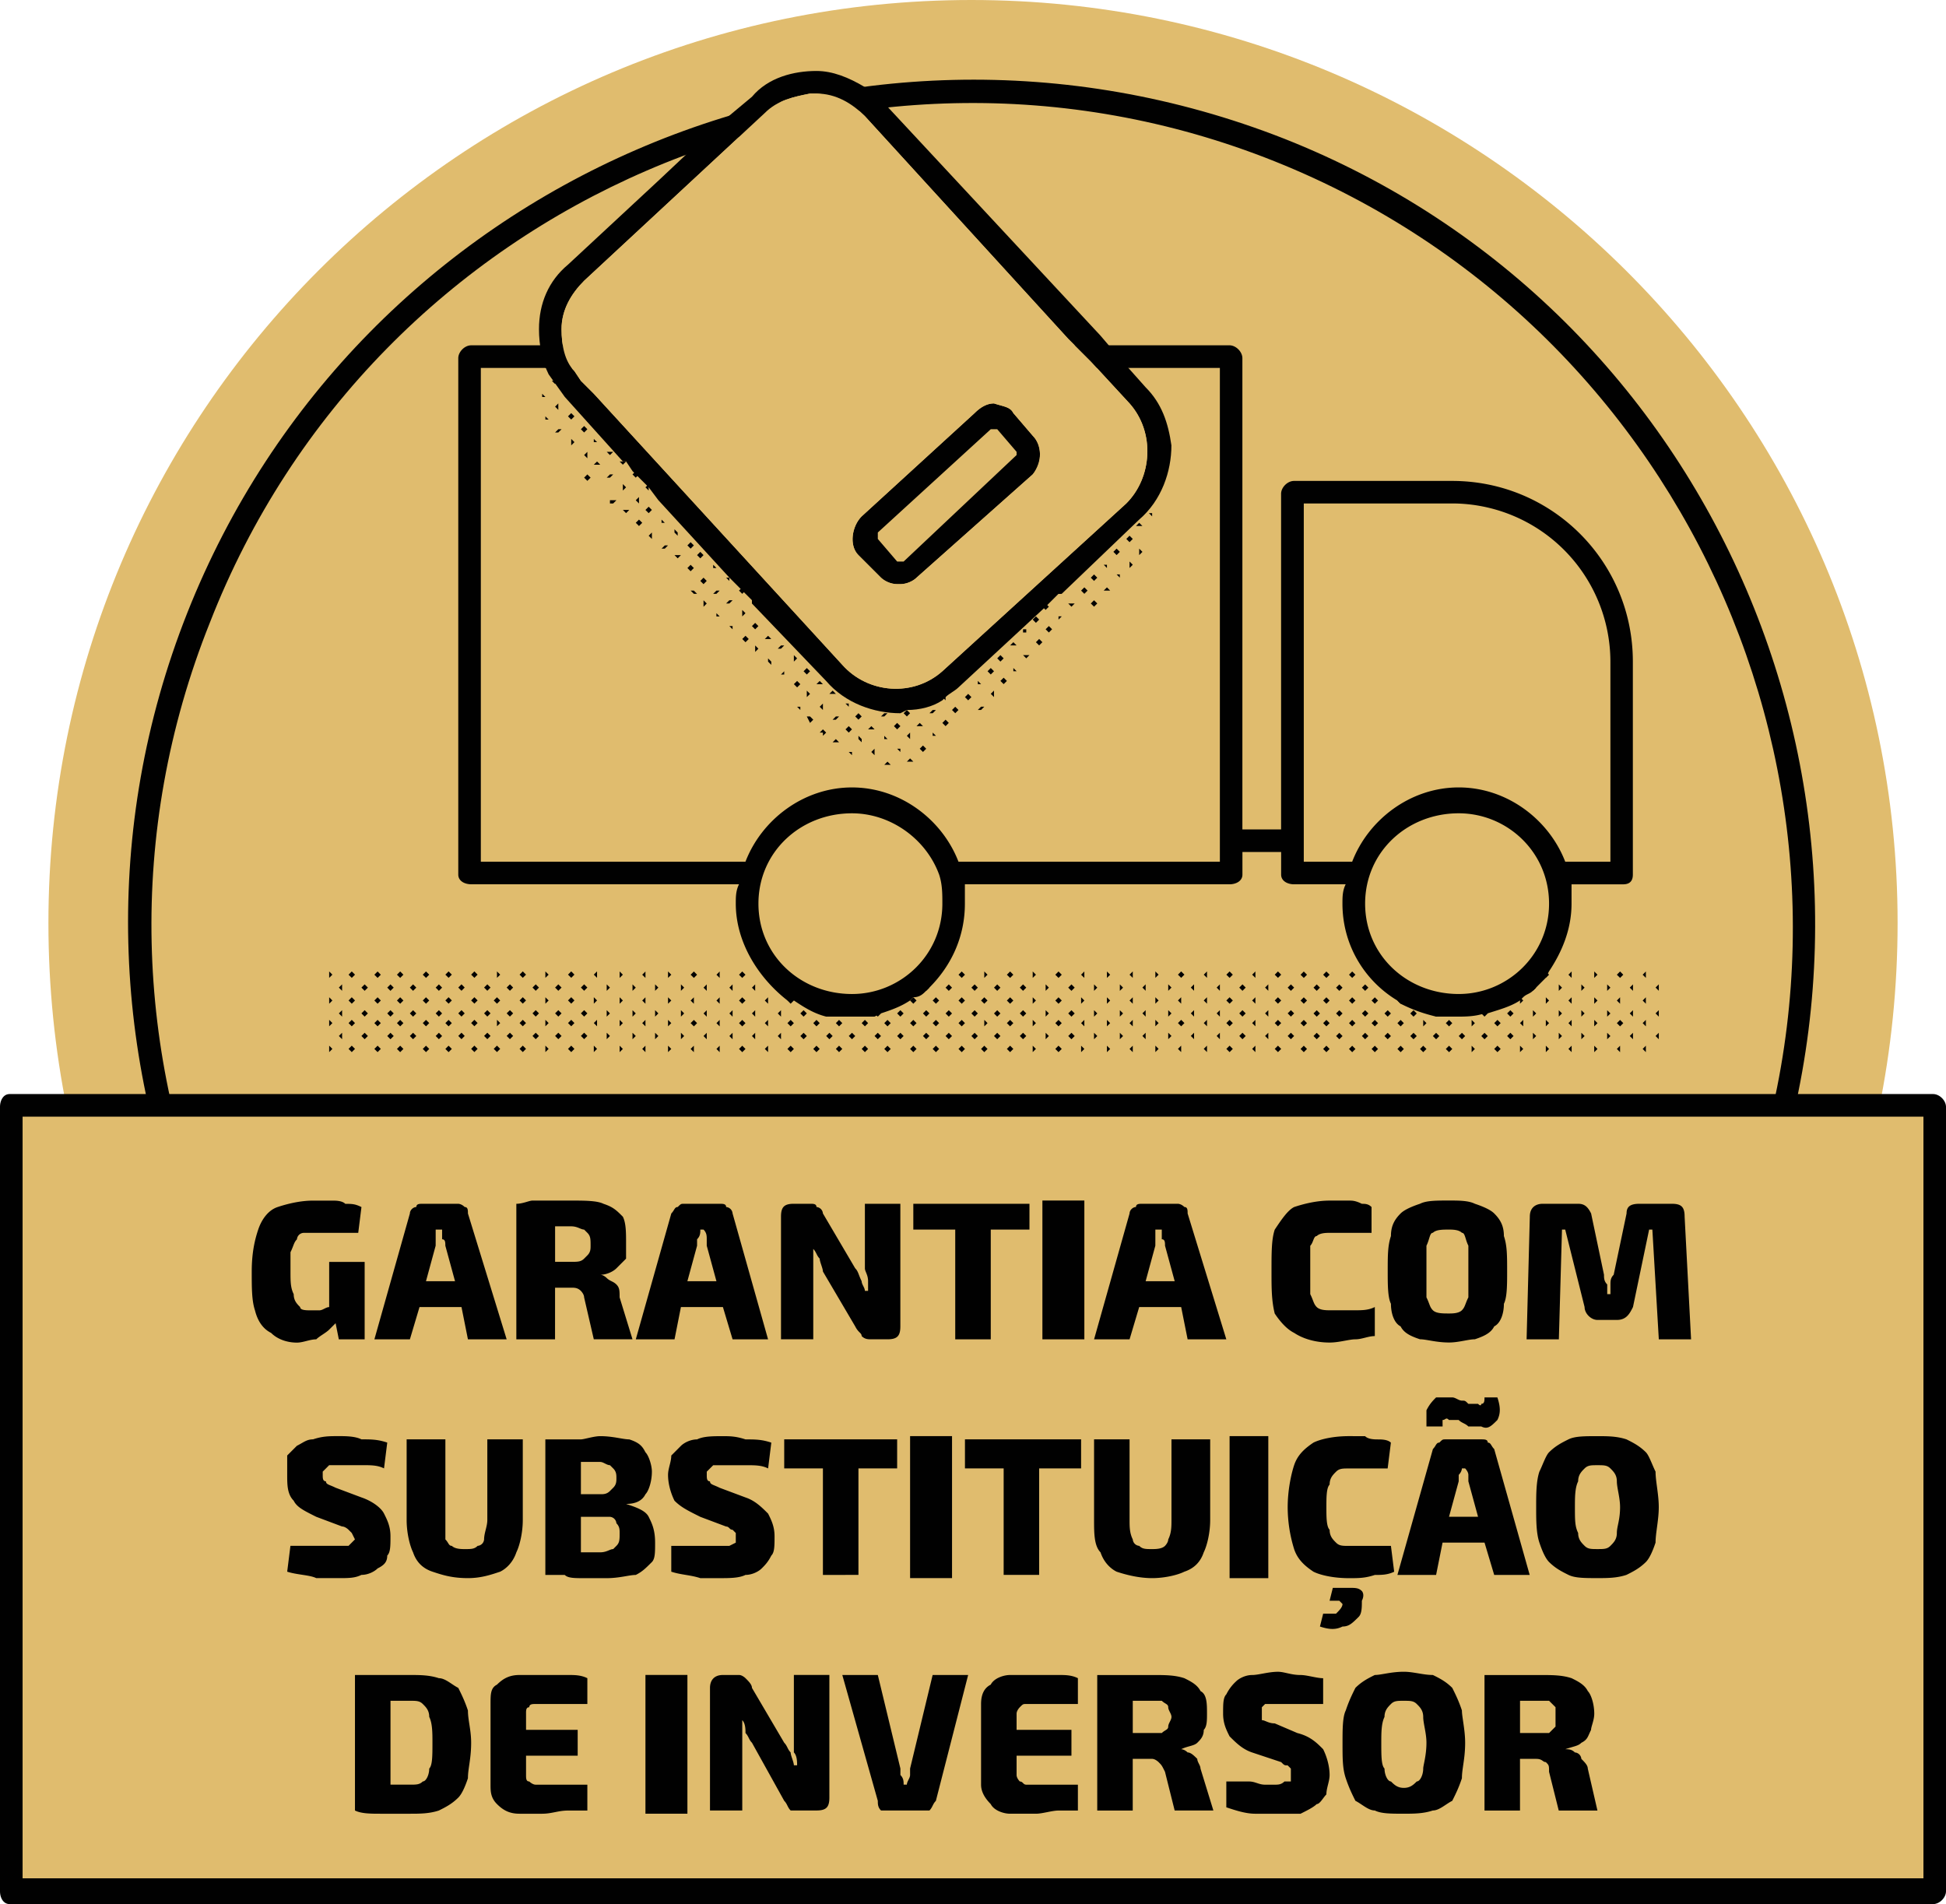
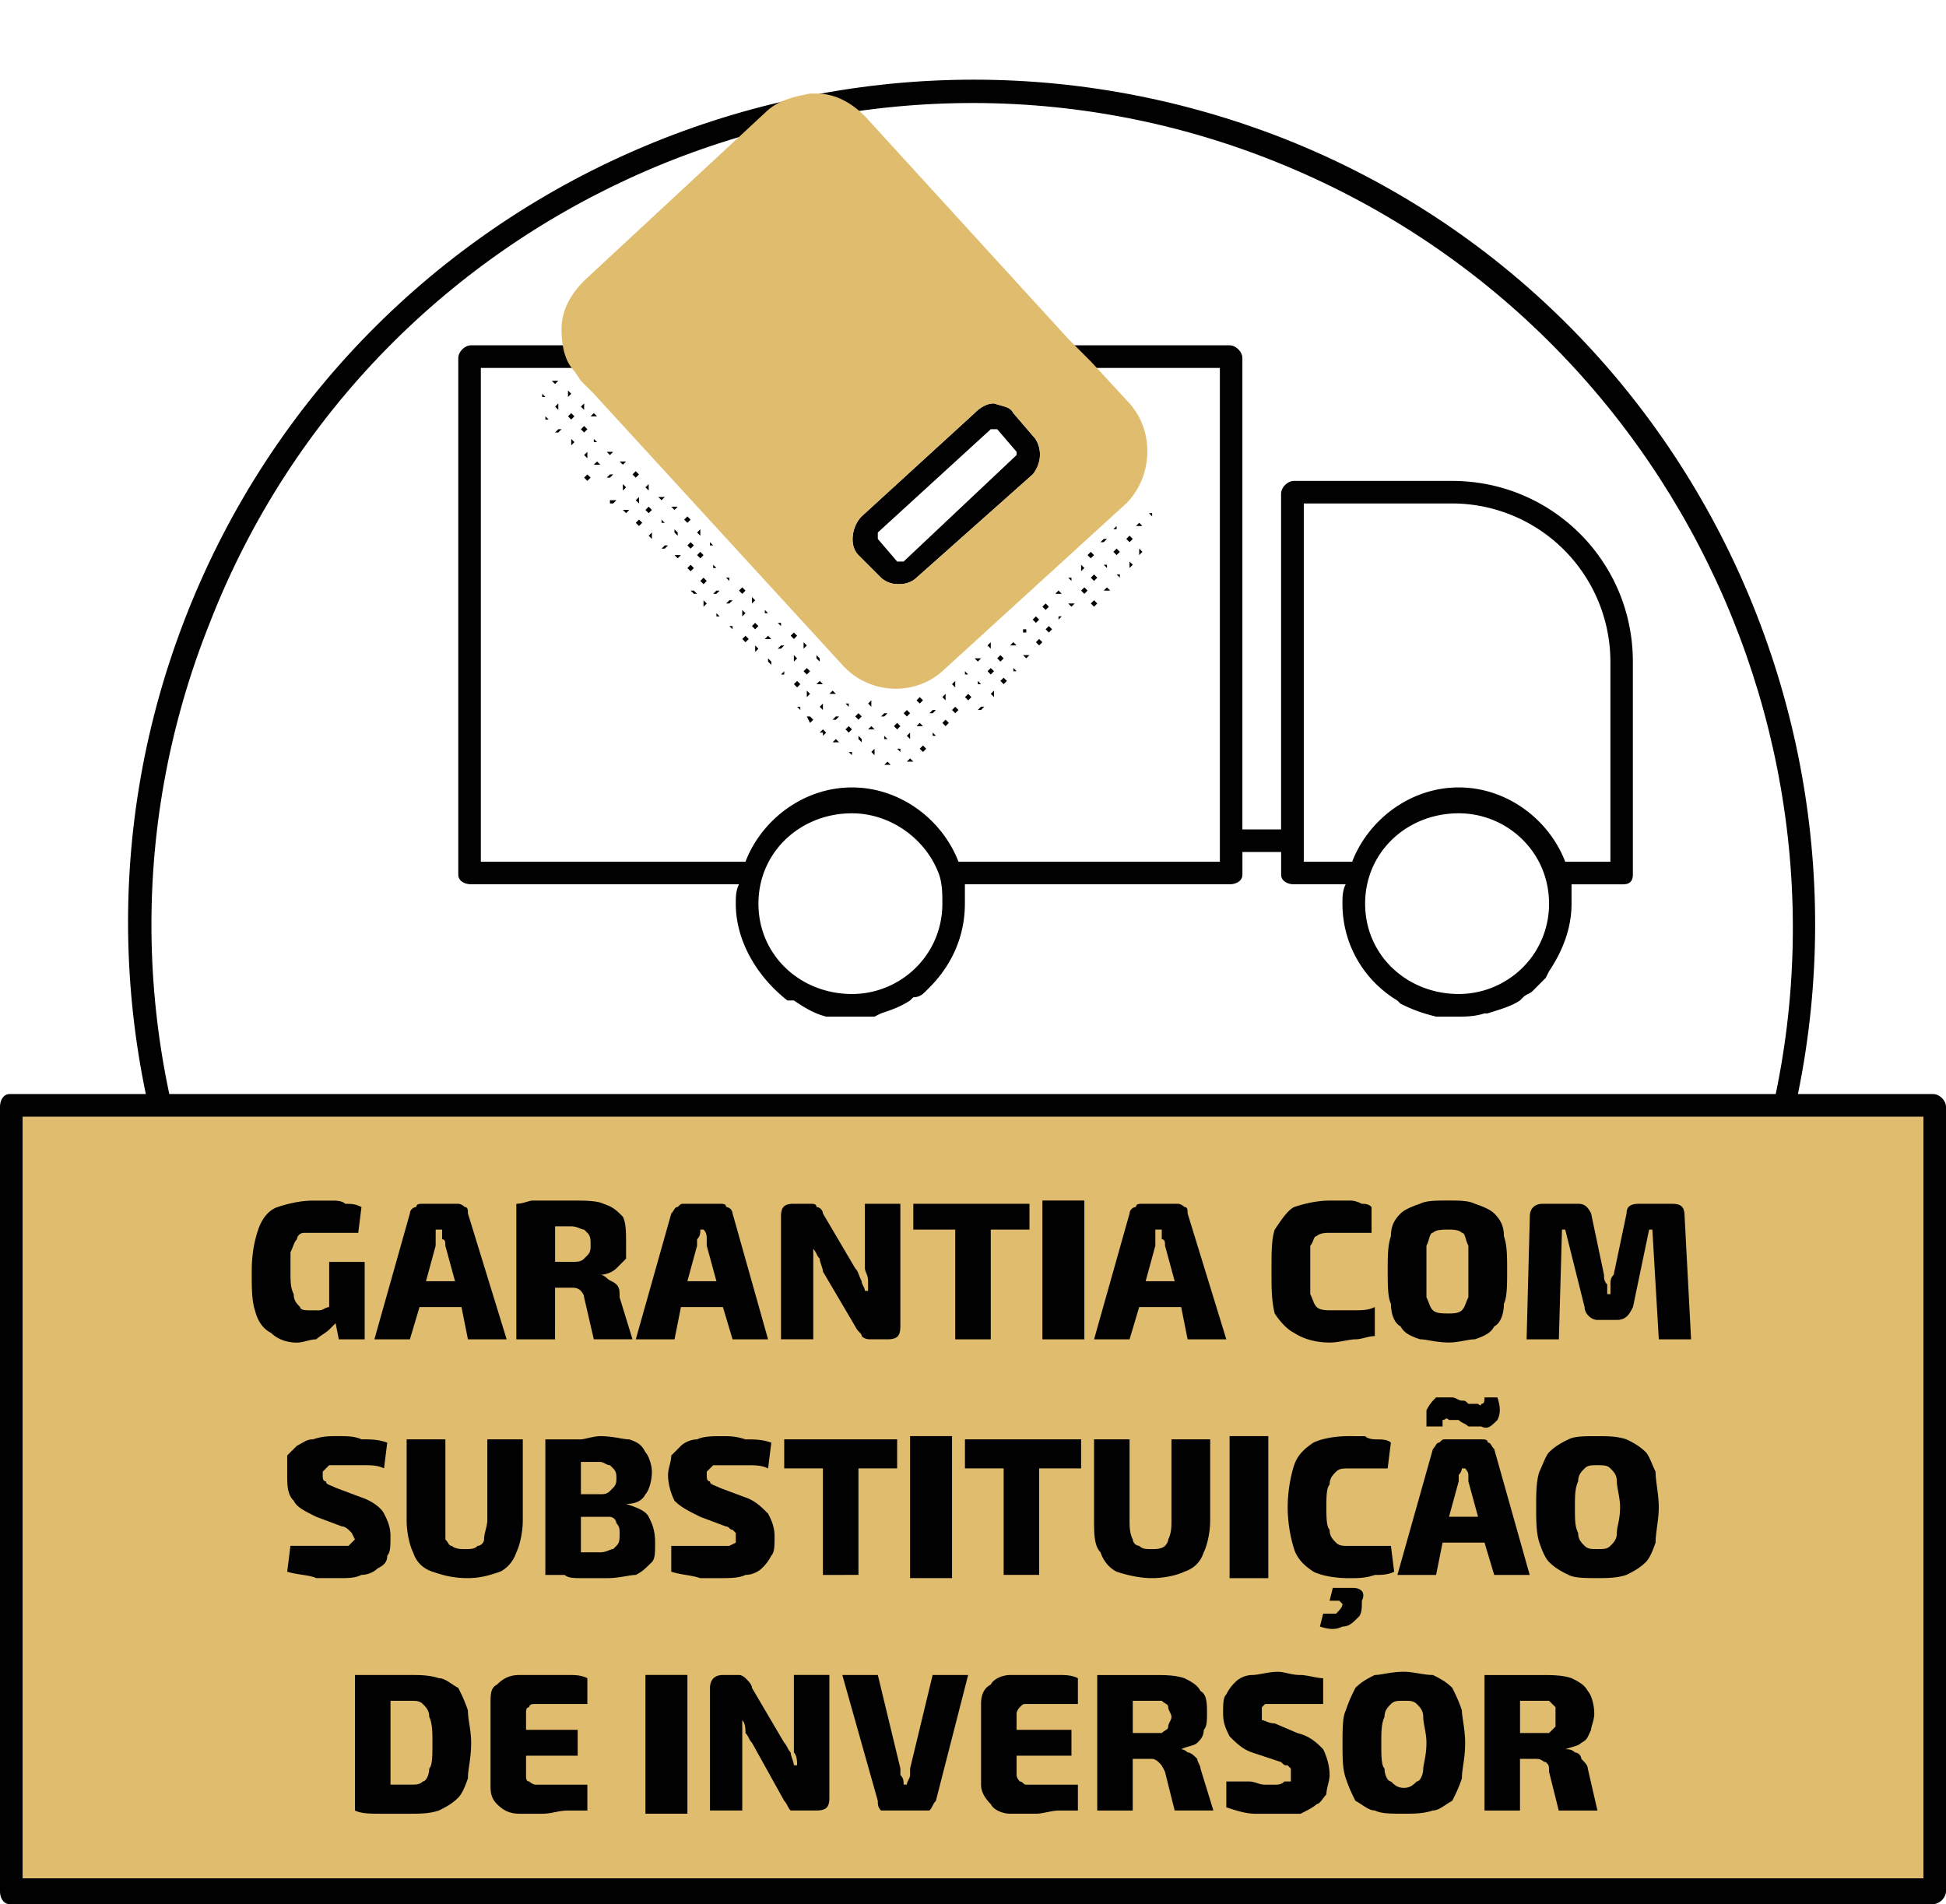
<svg xmlns="http://www.w3.org/2000/svg" width="125.157" height="122.46" fill="none">
-   <path d="M122.044 59.362c0 33-26.774 59.568-59.568 59.568S3.114 92.362 3.114 59.362C3.114 26.566 29.681 0 62.476 0s59.568 26.568 59.568 59.362z" fill="#e0bc6e" />
  <path d="M59.155 113.535c22.83 1.453 45.04-11.623 53.756-34.04 11.001-27.813-2.489-59.569-30.304-70.57-28.02-11.001-59.569 2.698-70.57 30.511s2.698 59.362 30.511 70.57c2.284.831 4.361 1.453 6.642 2.076l-.828-1.66-5.189-1.868C15.983 97.76 2.699 67.042 13.492 40.059 24.077 12.867 55.004-.415 81.986 10.378s40.267 41.512 29.681 68.495c-8.094 20.341-27.397 33.001-48.153 33.418z" fill="#010101" />
  <path d="M124.536 70.985H.621v50.645h123.915z" fill="#e0bc6e" />
  <g fill="#010101">
    <path d="M1.453 120.8h122.253V71.816H1.453zm122.875 1.66H.621c-.413 0-.621-.415-.621-.829V71.193c0-.415.208-.83.621-.83h123.707c.416 0 .829.415.829.83v50.437c0 .415-.413.83-.829.83zM20.341 86.137c.208-.208.623-.415.83-.623l.414-.413.207 1.038h1.661v-4.981h-2.282v2.906c-.207 0-.415.208-.622.208h-.623c-.207 0-.621 0-.621-.208-.207-.207-.415-.415-.415-.829-.207-.415-.207-.83-.207-1.453v-1.247c.207-.413.207-.621.415-.829a.45.45 0 0 1 .413-.415h.623 1.039.829 1.038l.207-1.66c-.413-.207-.621-.207-1.038-.207-.207-.208-.622-.208-.83-.208h-1.245c-.829 0-1.661.208-2.283.415s-1.038.829-1.246 1.453-.415 1.453-.415 2.7c0 1.038 0 1.866.208 2.489.207.83.622 1.245 1.039 1.453.414.415 1.038.623 1.661.623.411-.003.826-.211 1.243-.211zm7.68-6.434v-.623h.413v.623c.208 0 .208.208.208.413l.623 2.283h-1.868l.622-2.283.002-.413zm-1.04 4.359h2.7l.414 2.076h2.491l-2.491-8.095c0-.208 0-.415-.208-.415-.206-.208-.413-.208-.413-.208h-2.283c-.208 0-.415 0-.415.208-.208 0-.414.207-.414.415l-2.283 8.095h2.283zm10.588-4.982l.207.207c.208.208.208.415.208.83 0 .206 0 .413-.208.621l-.207.208c-.208.207-.416.207-.829.207h-1.039V78.87h1.039c.412.002.619.209.829.209zm-1.87 3.736h1.039c.206 0 .414 0 .621.207 0 0 .208.208.208.415l.623 2.698h2.489l-.829-2.698c0-.415 0-.623-.208-.83s-.415-.208-.622-.415c0 0-.208-.208-.415-.208.415 0 .83-.206 1.039-.413l.621-.623v-1.038c0-.623 0-1.247-.206-1.66-.415-.415-.622-.623-1.247-.83-.413-.207-1.245-.207-2.074-.207h-1.247-1.245c-.208 0-.623.207-1.038.207v8.718h2.489zm9.134-3.113c.208-.207.208-.415.208-.623h.207c.206.207.206.415.206.623v.413l.623 2.283h-1.868l.623-2.283.001-.413zm-1.039 4.359h2.7l.622 2.076h2.282l-2.282-8.095a.45.45 0 0 0-.415-.415c0-.208-.207-.208-.415-.208h-2.283c-.208 0-.208 0-.415.208-.206 0-.206.207-.413.415l-2.284 8.095h2.491zm8.511-2.285v-.829-.623c.206.207.206.415.414.623 0 .208.207.623.207.829l2.076 3.528c.207.415.415.415.415.623.208.208.413.208.621.208h1.039c.621 0 .829-.208.829-.83v-7.887h-2.281v4.151c0 .206.205.413.205.829v.623h-.205c0-.208-.208-.415-.208-.623-.208-.415-.208-.623-.415-.829l-2.076-3.528a.45.45 0 0 0-.415-.415c0-.208-.206-.208-.413-.208h-1.04c-.621 0-.828.208-.828.83v7.887h2.075zm9.131 4.36h2.285V79.08h2.489v-1.66h-2.489-2.285-2.696v1.66h2.696zm8.304-8.925h-2.698v8.925h2.698zm4.567 2.491v-.623h.413v.623c.208 0 .208.208.208.413l.622 2.283h-1.868l.623-2.283.002-.413zm-1.04 4.359h2.7l.415 2.076h2.489l-2.489-8.095c0-.208 0-.415-.207-.415-.208-.208-.415-.208-.415-.208h-2.284c-.207 0-.415 0-.415.208-.206 0-.413.207-.413.415l-2.283 8.095h2.283zm9.965 1.66c.621.415 1.453.623 2.281.623.623 0 1.247-.208 1.661-.208s.83-.208 1.247-.208v-1.868c-.415.208-.831.208-1.247.208h-1.661c-.207 0-.621 0-.828-.208s-.208-.415-.416-.829V81.78v-1.66c.208-.208.208-.623.416-.623.207-.207.621-.207.828-.207h1.04.828.83v-1.66c-.207-.208-.415-.208-.622-.208-.415-.207-.623-.207-.829-.207h-1.247c-.828 0-1.66.207-2.281.415-.415.208-.831.829-1.247 1.453-.208.623-.208 1.453-.208 2.7 0 1.038 0 1.866.208 2.698.415.619.832 1.034 1.247 1.242zm8.51-5.606c.207-.413.207-.829.413-.829.208-.207.623-.207 1.04-.207.207 0 .622 0 .828.207.208 0 .208.415.415.829v1.662 1.66c-.207.413-.207.621-.415.829s-.621.208-.828.208c-.416 0-.831 0-1.04-.208s-.206-.415-.413-.829v-1.66-1.662zm-1.661 5.189c.208.415.621.623 1.246.83.415 0 1.037.207 1.868.207.622 0 1.245-.207 1.66-.207.623-.208 1.038-.415 1.245-.83.416-.206.623-.829.623-1.453.208-.413.208-1.245.208-2.074 0-1.04 0-1.662-.208-2.283 0-.623-.207-1.04-.623-1.453-.207-.208-.621-.415-1.245-.623-.415-.208-1.038-.208-1.66-.208-.831 0-1.453 0-1.868.208-.623.208-1.038.415-1.246.623-.415.413-.623.829-.623 1.453-.207.621-.207 1.245-.207 2.283 0 .829 0 1.66.207 2.074 0 .624.208 1.247.623 1.453zm10.378-6.225h.208l1.245 4.981c0 .415.415.83.829.83h1.247c.621 0 .828-.415 1.037-.83l1.038-4.981h.208l.415 7.057h2.075l-.415-7.887c0-.623-.207-.83-.828-.83h-2.076c-.622 0-.83.207-.83.623l-.828 3.942c-.208.207-.208.415-.208.623v.623h-.208v-.623c-.207-.207-.207-.415-.207-.623l-.829-3.942c-.207-.415-.415-.623-.83-.623h-2.283c-.413 0-.829.208-.829.83l-.207 7.887h2.075zm-76.174 21.792c.413-.206.621-.413.621-.828.207-.208.207-.623.207-1.246s-.207-1.04-.415-1.453-.828-.83-1.453-1.04l-1.66-.623c-.415-.206-.621-.206-.621-.413-.208 0-.208-.207-.208-.415v-.208l.208-.207.206-.208h.622 1.453c.623 0 1.04 0 1.453.208l.208-1.66c-.621-.208-1.038-.208-1.661-.208-.415-.207-1.037-.207-1.453-.207-.622 0-1.037 0-1.66.207-.415 0-.623.208-1.038.415l-.623.623v1.245c0 .623 0 1.245.416 1.66.207.415.621.623 1.452 1.038l1.661.623c.208 0 .415.208.415.208l.208.208.205.415-.205.206-.208.208h-.83-.621-1.04-1.245l-.208 1.661c.623.207 1.453.207 1.868.415h1.453c.623 0 1.038 0 1.453-.208.417.002.832-.206 1.04-.415zm1.868-8.301v5.189c0 .83.207 1.66.413 2.076.208.623.623 1.038 1.247 1.245s1.246.415 2.282.415c.83 0 1.454-.207 2.075-.415.416-.207.831-.621 1.04-1.245.206-.415.413-1.245.413-2.076v-5.189h-2.281v5.189c0 .415-.208.83-.208 1.247a.45.45 0 0 1-.415.413c-.207.208-.415.208-.83.208-.206 0-.621 0-.829-.208-.207 0-.207-.208-.415-.413V97.76v-5.189zm13.491 6.85l-.207.208c-.208 0-.415.207-.831.207h-1.245v-2.283h1.245.623a.45.45 0 0 1 .415.415c.208.208.208.415.208.623 0 .415 0 .623-.208.83zm-.415-5.189l.208.208c.207.207.207.415.207.623s0 .415-.207.621l-.208.208c-.207.207-.415.207-.623.207h-1.245v-2.076h1.245c.206.002.414.209.623.209zm2.904 4.981c0-.829-.207-1.245-.413-1.66s-.83-.621-1.455-.829c.623 0 1.04-.208 1.247-.623.208-.208.414-.829.414-1.453 0-.415-.206-1.038-.414-1.245-.207-.415-.415-.623-1.039-.83-.414 0-1.038-.208-1.868-.208-.414 0-1.038.208-1.246.208h-1.245-1.04v8.718h1.248c.207.207.621.207 1.245.207h1.453c.83 0 1.453-.207 1.868-.207.415-.208.623-.415 1.038-.829.207-.211.207-.626.207-1.249zm5.814 2.076c.415 0 .83-.208 1.037-.413s.416-.416.623-.831c.208-.207.208-.622.208-1.245s-.208-1.04-.415-1.453c-.416-.415-.829-.83-1.453-1.04l-1.661-.621c-.415-.208-.623-.208-.623-.415-.207 0-.207-.208-.207-.415v-.207l.207-.208.208-.207h.623 1.453c.622 0 1.037 0 1.453.207l.207-1.66c-.623-.207-1.038-.207-1.66-.207-.623-.208-1.038-.208-1.453-.208-.623 0-1.246 0-1.661.208-.415 0-.83.208-1.039.415l-.621.623c0 .413-.208.829-.208 1.245 0 .623.208 1.245.415 1.66.414.415.829.623 1.661 1.038l1.66.623c.208 0 .208.208.415.208l.206.207v.415.206l-.413.207h-.623-.623-1.037-1.453v1.66c.621.208 1.245.208 1.868.416h1.245c.623 0 1.244 0 1.661-.208zm7.264 0v-6.85H57.7v-1.868h-2.489-2.285-2.489v1.868h2.489v6.85zm6.019-8.925h-2.698v9.132h2.698zm3.32.207h-2.489v1.868h2.489v6.85h2.283v-6.85h2.698v-1.868h-2.698zm7.264 8.51c.623.208 1.453.415 2.283.415s1.661-.207 2.076-.415c.621-.207 1.038-.621 1.245-1.245.208-.415.415-1.245.415-2.076v-5.189h-2.49v5.189c0 .415 0 .83-.208 1.247 0 .206-.207.413-.207.413-.206.208-.621.208-.829.208-.415 0-.623 0-.83-.208a.45.45 0 0 1-.414-.413c-.207-.415-.207-.83-.207-1.247v-5.189h-2.283v5.189c0 .83 0 1.66.415 2.076.206.623.619 1.036 1.034 1.245zm9.757-8.717h-2.49v9.132h2.49zm5.189 0c-1.039 0-1.868.207-2.283.415-.623.415-1.038.83-1.245 1.453s-.415 1.66-.415 2.7a9.18 9.18 0 0 0 .415 2.698c.208.622.621 1.04 1.245 1.453.415.208 1.245.415 2.283.415.621 0 1.038 0 1.661-.207.413 0 .828 0 1.245-.208l-.208-1.66h-1.245-1.453c-.415 0-.622 0-.83-.207s-.415-.413-.415-.829c-.208-.208-.208-.83-.208-1.453s0-1.245.208-1.453c0-.415.207-.623.415-.83s.415-.208.83-.208h.829.83.828l.208-1.66c-.208-.208-.623-.208-.828-.208s-.623 0-.831-.208l-1.036-.003zm.829 10.585c.207-.413 0-.621 0-.621-.208-.207-.415-.207-.829-.207h-1.039l-.208.828h.623l.207.208c0 .208-.207.415-.415.623H85.1l-.208.828c.621.208 1.038.208 1.453 0 .415 0 .621-.207 1.038-.621.206-.207.206-.622.206-1.038zm5.189-11.623c.207 0 .207-.208.415 0h.623c.205.207.413.207.62.415h.831c.413.208.621 0 1.037-.415.208-.415.208-.829 0-1.453h-.828c0 .207 0 .415-.208.415 0 0 0 .207-.207 0h-.623c-.207-.208-.207-.208-.415-.208s-.413-.207-.621-.207h-.415-.623c-.207.207-.413.415-.621.829v1.04h1.038l-.003-.415zm1.039 3.529c.206-.208.206-.415.206-.415h.208s.207.207.207.415v.415l.623 2.281h-1.868l.623-2.281.001-.415zm-1.454 6.434l.415-2.076h2.7l.621 2.076h2.283l-2.283-8.095c-.208-.207-.208-.415-.415-.415 0-.208-.206-.208-.414-.208h-2.283c-.208 0-.208 0-.415.208-.208 0-.208.208-.415.415l-2.282 8.095zm11.625-2.698c0 .415-.208.621-.415.829s-.416.207-.831.207-.621 0-.828-.207-.415-.413-.415-.829c-.208-.415-.208-.83-.208-1.66 0-.623 0-1.247.208-1.66 0-.415.207-.623.415-.83s.415-.208.828-.208.623 0 .831.208.415.415.415.83.207 1.038.207 1.66c0 .83-.207 1.245-.207 1.66zm1.868-5.189c-.415-.415-.831-.623-1.247-.83-.621-.207-1.246-.207-1.868-.207-.829 0-1.453 0-1.868.207s-.829.415-1.246.83c-.207.207-.415.829-.621 1.245-.207.623-.207 1.453-.207 2.283s0 1.66.207 2.281.414 1.039.621 1.247c.415.413.83.621 1.246.828s1.039.208 1.868.208c.622 0 1.247 0 1.868-.208.415-.207.83-.415 1.247-.828.206-.208.413-.623.621-1.247 0-.621.207-1.453.207-2.281s-.207-1.66-.207-2.283c-.208-.415-.415-1.038-.621-1.245zm-78.25 20.341c0 .415-.208.83-.415.83-.208.206-.415.206-.831.206h-1.245v-5.395h1.245c.416 0 .623 0 .831.206s.415.415.415.83c.207.415.207 1.038.207 1.66 0 .832 0 1.455-.207 1.663zm1.868-5.189c-.415-.208-.83-.623-1.247-.623-.621-.206-1.246-.206-1.868-.206h-1.867-1.662v8.716c.415.207 1.04.207 1.662.207h1.867c.622 0 1.247 0 1.868-.207.415-.206.83-.414 1.247-.829.207-.207.413-.622.621-1.245 0-.623.207-1.247.207-2.283 0-.83-.207-1.453-.207-2.076-.208-.624-.414-1.039-.621-1.454zm4.566 1.245c0-.208.208-.208.415-.208h3.321v-1.66c-.415-.206-.83-.206-1.245-.206H34.87h-1.454c-.621 0-1.038.206-1.453.621-.414.208-.414.623-.414 1.245v5.189c0 .415 0 .831.414 1.247s.83.621 1.453.621h1.454c.621 0 1.038-.205 1.661-.205h1.245v-1.663h-3.321c-.207 0-.415-.206-.415-.206-.207 0-.207-.207-.207-.415v-1.245h3.321v-1.66h-3.321v-1.04c-.002-.208-.002-.415.207-.415zm10.171-2.077h-2.699v8.925h2.699zm6.847 4.152v.831c.208.207.208.621.208.828h-.208c0-.207-.207-.621-.207-.828-.208-.208-.208-.415-.414-.623l-2.075-3.528c0-.208-.208-.416-.415-.623 0 0-.208-.206-.415-.206h-1.038c-.623 0-.831.413-.831.829v7.887h2.076v-4.359-.623-.828c.208.207.208.621.208.828.207.208.207.415.415.623l2.075 3.736c.206.208.206.415.414.621h.622 1.038c.623 0 .83-.206.83-.828v-7.888h-2.283zm7.474 1.869v.415c0 .207-.207.415-.207.621h-.208c0-.206 0-.414-.207-.621v-.415l-1.453-6.018h-2.284l2.284 8.095c0 .207 0 .415.207.621h.415 2.282.415c.207-.206.207-.414.415-.621l2.076-8.095h-2.284zm7.057-3.944c.208-.208.208-.208.415-.208h3.321v-1.66c-.415-.206-.83-.206-1.247-.206h-1.453-1.66c-.415 0-1.038.206-1.246.621-.415.208-.622.623-.622 1.245v5.189c0 .415.207.831.622 1.247.208.416.829.621 1.246.621h1.66c.415 0 1.04-.205 1.453-.205h1.247v-1.663h-3.321c-.207 0-.207-.206-.415-.206 0 0-.207-.207-.207-.415v-1.245h3.528v-1.66h-3.528v-1.04c0-.208.207-.415.207-.415zm9.546 1.245c0 .208-.207.208-.413.414h-.623-1.245v-2.074h1.245.623c.206.206.413.206.413.413s.208.415.208.623-.208.417-.208.624zm1.868 2.076c-.207-.206-.415-.414-.621-.414-.207-.207-.415-.207-.415-.207.415-.208.829-.208 1.038-.415s.415-.415.415-.829c.208-.207.208-.622.208-1.039 0-.623 0-1.246-.415-1.453-.208-.415-.623-.623-1.038-.83-.623-.206-1.247-.206-2.076-.206h-1.453-1.039-1.038v8.717h2.283v-3.324h1.245c.208 0 .416.207.416.207.207.208.207.208.413.623l.623 2.491h2.49l-.83-2.7c.002-.206-.206-.414-.206-.621zm6.436-1.661l-1.454-.621c-.414 0-.621-.207-.829-.207v-.623-.207l.208-.208h.207.414 1.66 1.453v-1.66c-.413 0-1.038-.206-1.453-.206-.621 0-1.038-.208-1.453-.208-.621 0-1.245.208-1.66.208s-.829.206-1.038.413a2.84 2.84 0 0 0-.623.83c-.207.208-.207.621-.207 1.246s.207 1.038.415 1.453c.415.415.828.83 1.453 1.039l1.868.621c.207.208.207.208.415.208l.207.207v.415.415h-.415c-.207.206-.415.206-.622.206h-.621c-.415 0-.623-.206-1.04-.206h-1.453v1.661c.623.206 1.246.413 1.868.413h1.246 1.66c.415-.207.83-.413 1.04-.621.207 0 .413-.415.621-.622 0-.415.207-.829.207-1.246 0-.622-.207-1.245-.415-1.66-.413-.417-.828-.832-1.659-1.04zm8.095 2.283c0 .416-.207.831-.415.831-.208.206-.415.413-.83.413s-.621-.207-.829-.413c-.207 0-.415-.415-.415-.831-.207-.207-.207-.828-.207-1.66 0-.623 0-1.245.207-1.66 0-.416.208-.623.415-.831s.415-.206.829-.206.622 0 .83.206.415.415.415.831.208 1.037.208 1.66c0 .83-.208 1.453-.208 1.66zm1.868-5.189c-.415-.415-.83-.622-1.247-.828-.621 0-1.245-.208-1.868-.208-.829 0-1.453.208-1.866.208-.415.206-.831.413-1.247.828-.208.416-.414.831-.621 1.453-.208.416-.208 1.246-.208 2.076 0 1.038 0 1.66.208 2.283s.413 1.038.621 1.453c.415.208.83.621 1.247.621.413.208 1.037.208 1.866.208.623 0 1.247 0 1.868-.208.415 0 .83-.413 1.247-.621.208-.415.415-.83.621-1.453 0-.623.208-1.247.208-2.283 0-.83-.208-1.66-.208-2.076-.206-.622-.413-1.037-.621-1.453zm6.642 2.491l-.415.414h-.623-1.245v-2.074h1.245.623l.415.413v.623.624zm1.66 2.076a.45.45 0 0 0-.415-.414c-.207-.207-.415-.207-.622-.207.622-.208.83-.208 1.039-.415.415-.208.415-.415.623-.829 0-.207.206-.622.206-1.039 0-.623-.206-1.246-.414-1.453-.207-.415-.622-.623-1.039-.83-.621-.206-1.246-.206-2.076-.206h-1.453-1.038-1.039v8.717h2.283v-3.324h1.04c.413 0 .413.207.621.207.207.208.207.208.207.623l.623 2.491h2.489l-.621-2.7c.002-.206-.206-.414-.414-.621z" />
-     <path d="M75.967 62.475l-.207.208.207.206.208-.206zm0 4.774l-.207.208.207.207v-.207zm0-2.698v-.207-.208l-.207.208zm0 1.038l-.207.208.207.208.208-.208zm1.661-3.113l-.208.208.208.206v-.206zm0 1.66l-.208.208.208.207v-.207zm-.832.83l-.208.207.208.208v-.208zm.832.623l-.208.208.208.208v-.208zm0 1.66l-.208.208.208.207v-.207zm-.832-3.944l-.208.208.208.208v-.208zm0 3.113l-.208.207.208.208v-.208zm-3.114-3.113l-.207.208.207.208v-.208zm.625 3.944v.208.207l.207-.207zm-.625-2.283l-.207.207.207.208v-.208zm0 1.453l-.207.207.207.208v-.208zm1.453 0v.207.208l.208-.208zm7.889-1.453l-.207.207.207.208.208-.208zm-8.717.623v.208.208l.207-.208zm.828-2.283v.208.208l.208-.208zm-.828-.83v.208.206l.207-.206zm0 1.66v.208.207l.207-.207zm7.264-.83l-.207.208.207.208v-.208zm0 1.661l-.207.207.207.208v-.208zm-.83-.83l-.208.208.208.207v-.207zm.83 2.283l-.207.207.207.208v-.208zm-.83-3.944l-.208.208.208.206v-.206zm-7.887 0l-.208.208.208.206v-.206zm9.338 4.774l-.207.208.207.207.208-.207zm0-4.774l-.207.208.207.206.208-.206zm.832 3.944l-.207.207.207.208.208-.208zm-4.568 0l-.206.207.206.208v-.208zm3.736-1.868l.208-.207-.208-.208-.207.208zm0 1.038l-.207.208.207.208.208-.208zm-3.111 0l-.208.208.208.208.207-.208zm0 1.66l-.208.208.208.207.207-.207zm0-2.698l.207-.207-.207-.208-.208.208zm-.625-1.245l-.206.208.206.208v-.208zm0 1.66l-.206.207.206.208v-.208zm1.453-1.66l-.206.208.206.208.208-.208zm.832 2.283l-.208.208.208.208v-.208zm0 1.66l-.208.208.208.207v-.207zm-.832-2.283l-.206.207.206.208.208-.208zm0 1.453l-.206.207.206.208.208-.208zm-.828-3.944l-.208.208.208.206.207-.206zm-3.946 2.491v.207.208l.208-.208zm-8.717.623v.208.208l.207-.208zm0 1.66v.208.207l.207-.207zm1.66 0l-.206.208.206.207.208-.207zm-2.281-2.283l-.208.207.208.208.207-.208zm1.453 0v.207.208l.207-.208zm-1.453 1.453l-.208.207.208.208.207-.208zm1.453-3.113v.208.208l.207-.208zm-.832-.83v.208.206l.207-.206zm0 2.076l.207-.207-.207-.208v.208zm.832 1.868v.207.208l.207-.208zm-1.453-3.113l-.208.208.208.208.207-.208zm-1.661 3.113l-.207.207.207.208.206-.208zm-.832-3.944v.208.206l.208-.206zm0 2.076l.208-.207-.208-.208-.207.208zm0 1.038v.208.208l.208-.208zm1.661 1.66l-.208.208.208.207.207-.207zm7.889-2.698v-.207-.208l-.208.208zm-7.889 1.038l-.208.208.208.208.207-.208zm0-3.113l-.208.208.208.206.207-.206zm-.829 2.491l-.207.207.207.208.206-.208zm0-1.66l-.207.208.207.208.206-.208zm.829.83l-.208.208.208.207.207-.207zm6.228 0v.208.207l.206-.207zm0 1.453v.208.208l.206-.208zm0 1.66v.208.207l.206-.207zm0-4.774v.208.206l.206-.206zm1.661 4.774l-.208.208.208.207v-.207zm-4.776-1.66l-.206.208.206.208.208-.208zm3.944.83v.207.208l.207-.208zm.832-.83l-.208.208.208.208V65.8zm-.832-.623v.207.208l.207-.208zm0-1.66v.208.208l.207-.208zm-1.659 0v.208.208l.208-.208zm-1.453 1.66l-.207.207.207.208.208-.208zm0 1.453l-.207.207.207.208.208-.208zm-.832-3.944l-.206.208.206.206.208-.206zm2.285 2.491v.207.208l.208-.208zm-2.285-.83l-.206.208.206.207.208-.207zm-4.774 3.113l-.207.208.207.207.208-.207zm6.227 0v.208.207l.208-.207zm.832-.83v.207.208l.208-.208zm-.624-3.944l-.208.208.208.206v-.206zm0 3.113l-.208.208.208.208v-.208zm-.208-1.038l.208-.207-.208-.208v.208zm-.621-1.245l-.207.208.207.208.208-.208zm30.51-.83v.208.206l.207-.206zm0 3.113v.208.208l.207-.208zm.832.83v.207.208l.207-.208zm-.832-2.283v.208.207l.207-.207zm1.66.415v-.207-.208l-.207.208zm-1.66 2.698v.208.207l.207-.207zm1.66-4.774l-.207.208.207.206v-.206zm0 4.774l-.207.208.207.207v-.207zm0-1.66l-.207.208.207.208v-.208zm-.828-.623v.207.208l.207-.208zm-4.153-.623l.207.207.208-.207zm1.039 2.076l-.207.207.207.208.206-.208zm4.566 0v.207.208l.208-.208zm-5.396.83l-.208.208.208.207.207-.207zm0-1.66l-.208.208.208.208.207-.208zm1.451 1.66v.208.207l.208-.207zm.832-2.283v.207.208l.208-.208zm0 1.453v.207.208l.208-.208zm-1.453-1.453l-.207.207.207.208.206-.208zm-14.114-1.66l-.207.208.207.208.208-.208zm14.943 2.283l-.208.208.208.208v-.208zm7.058-.623l-.207.207.207.208v-.208zm0-1.66l-.207.208.207.208v-.208zm-9.549 1.66l-.206.207.206.208.208-.208zm9.549 1.453l-.207.207.207.208v-.208zm-3.321-1.453v.207.208l.208-.208zm4.15 2.283l-.206.208.206.207v-.207zm.832-.83l-.208.207.208.208v-.208zm0-1.453l-.208.207.208.208v-.208zm-.832.623l-.206.208.206.208v-.208zm0-3.113l-.206.208.206.206v-.206zm0 1.66l-.206.208.206.207v-.207zm-1.659-1.66l-.207.208.207.206.206-.206zm-1.662 0v.208.206l.208-.206zm1.662 2.076v-.207-.208l-.207.208zm-1.662 1.038v.208.208l.208-.208zm-.829-2.283v.208.208l.208-.208zm.829 3.944v.208.207l.208-.207zm0-3.113v.208.207l.208-.207zm1.662 3.113l-.207.208.207.207v-.207zm0-1.66l-.207.208.207.208.206-.208zm-.83-2.283v.208.208l.208-.208zm0 3.113v.207.208l.208-.208zm0-1.453v.207.208l.208-.208zm-4.774-1.66v.208.208l.208-.208zm-11.625 3.944l-.206.208.206.207.208-.207zm-.828-3.944l-.208.208.208.208.207-.208zm0 1.66l-.208.207.208.208.207-.208zm0 1.453l-.208.207.208.208.207-.208zm-.832-3.944l-.208.208.208.206.207-.206zm2.492.83l-.208.208.208.208.208-.208zm0 3.113l-.208.207.208.208.208-.208zm0-1.453l-.208.207.208.208.208-.208zm-.832-2.491l-.206.208.206.206.208-.206zm0 1.661l-.206.208.206.207.208-.207zm0 1.453l-.206.208.206.208.208-.208zm-3.113-1.453l-.208.208.208.207.207-.207zm0-1.66l-.208.208.208.206.207-.206zm0 3.113l-.208.208.208.208.207-.208zm0 1.66l-.208.208.208.207.207-.207zm.832-.83l-.208.207.208.208.207-.208zm.621.83l-.208.208.208.207.207-.207zm0-2.698l.207-.207-.207-.208-.208.208zm0 1.038l-.208.208.208.208.207-.208zm-.621-2.283l-.208.208.208.208.207-.208zm0 1.661l-.208.207.208.208.207-.208zm8.51 2.283l-.208.208.208.207.207-.207zm-.832-2.283l-.208.207.208.208.207-.208zm3.113 1.453l-.206.207.206.208.208-.208zm-3.113 0l-.208.207.208.208.207-.208zm-.829-.83v.208.208l.208-.208zm2.489-.623l-.206.207.206.208.208-.208zm.624 2.283v.208.207l.208-.207zm-1.452-1.66l-.208.208.208.208.207-.208zm1.452 0v.208.208l.208-.208zm-.624.83l-.206.207.206.208.208-.208zm-2.489.83l-.207.208.207.207.208-.207zm-1.453-3.113l-.207.208.207.207.206-.207zm-.832 2.283l-.207.207.207.208.208-.208zm-.828-3.944l-.208.208.208.206.207-.206zm.828 2.491l-.207.207.207.208.208-.208zm-.828-.415l.207-.207-.207-.208-.208.208zm0 1.038l-.208.208.208.208.207-.208zm2.489.83l-.208.207.208.208.207-.208zm0-1.453l-.208.207.208.208.207-.208zm-1.661-1.66l-.207.208.207.208.208-.208zm-.828 3.944l-.208.208.208.207.207-.207zm1.66-1.66l-.207.208.207.208.206-.208zm0 1.66l-.207.208.207.207.206-.207zm10.171-3.944v.208.208l.207-.208zM39.02 66.419v.207.208l.207-.208zm-7.057-3.944v.208.206l.207-.206zm-.621.83l-.208.208.208.208.207-.208zm.621 2.283v.208.208l.207-.208zm0 1.66l-.208.208.208.207.207-.207zm1.66-1.66l-.207.208.207.208.208-.208zm-.828.83l-.208.207.208.208.207-.208zm.828.83l-.207.208.207.207.208-.207zm-.828-2.283l-.208.207.208.208.207-.208zm0-1.66l-.208.208.208.208.207-.208zm-3.114 0l-.207.208.207.208.206-.208zm0 1.66l-.207.207.207.208.206-.208zm-.83-2.491l-.207.208.207.206.208-.206zm.83 3.944l-.207.207.207.208.206-.208zm-.83-1.868l.208-.207-.208-.208-.207.208zm2.491 1.868l-.208.207.208.208.207-.208zm0-1.453l-.208.207.208.208.207-.208zm-.832 2.283l-.208.208.208.207.207-.207zm0-4.774l-.208.208.208.206.207-.206zm0 3.113l-.208.208.208.208.207-.208zm0-1.453l-.208.208.208.207.207-.207zm3.113 0l-.207.208.207.207.208-.207zm3.946 2.283l-.208.207.208.208.207-.208zm-.831-3.944l-.207.208.207.206.206-.206zm0 1.661l-.207.208.207.207.206-.207zm-3.115-1.66l-.207.208.207.206.208-.206zm4.776 0l-.208.208.208.206v-.206zm-.208 2.076l.208-.207-.208-.208v.208zm-1.453 1.038l-.207.208.207.208.206-.208zm1.661 0l-.208.208.208.208v-.208zm-.83-2.283l-.208.208.208.208.207-.208zm.622 3.944v.208.207l.208-.207zm-.622-2.283l-.208.207.208.208.207-.208zm-2.493 2.283v.208.207l.208-.207zm0-1.66v.208.208l.208-.208zm-.621-2.283l-.207.208.207.208.208-.208zm0 3.113l-.207.207.207.208.208-.208zm0-1.453l-.207.207.207.208.208-.208zm1.453 1.453l-.207.207.207.208.208-.208zm0-1.453l-.207.207.207.208.208-.208zm0-1.66l-.207.208.207.208.208-.208zm.83 3.944l-.207.208.207.207.206-.207zm-1.662-4.774v.208.206l.208-.206zm0 2.076l.208-.207-.208-.208v.208zm-3.113 0l.207-.207-.207-.208-.208.208zm-9.339 2.698l-.207.208.207.207.208-.207zm0-1.66l-.207.208.207.208.208-.208zm-.622-2.283l-.208.208.208.208v-.208zm0 1.661l-.208.207.208.208v-.208zm1.451-1.66l-.208.208.208.208.207-.208zm-.829 1.245l.208-.207-.208-.208-.207.208zm.829.415l-.208.207.208.208.207-.208zm-1.451 1.453l-.208.207.208.208v-.208zm1.451 0l-.208.207.208.208.207-.208zm-.829-3.944l-.207.208.207.206.208-.206zm28.227 2.076l.207-.207-.207-.208-.208.208zm-26.566 2.698l-.208.208.208.207.207-.207zm82.401-3.529v-.208-.208l-.208.208zm-8.927.83l.208-.207-.208-.208v.208zM21.171 65.59v.415l.206-.208zm0-1.453v.415l.206-.207zm0-1.66v.413l.206-.206zm0 4.774v.415l.206-.207zm5.395-.83l-.206.207.206.208.208-.208zm.832-2.283l-.207.208.207.207.208-.207zm0 1.453l-.207.208.207.208.208-.208zm-.832-2.283l-.206.208.206.208.208-.208zm0 1.661l-.206.207.206.208.208-.208zm.832 2.283l-.207.208.207.207.208-.207zm1.453 0l-.207.208.207.207.208-.207zm-.624-3.944l-.206.208.206.208.207-.208zm0 3.113l-.206.207.206.208.207-.208zm0-1.453l-.206.207.206.208.207-.208zm-3.942.623l-.208.208.208.208.207-.208zm3.113-3.113l-.207.208.207.206.208-.206zm-2.285 3.944l-.207.207.207.208.208-.208zm0-3.113l-.207.208.207.208.208-.208zm3.738 2.283l-.207.208.207.208.208-.208zm-4.566-3.113l-.208.208.208.206.207-.206zm0 1.66l-.208.208.208.207.207-.207zm.828.83l-.207.207.207.208.208-.208zm.625-2.491l-.208.208.208.206.207-.206zm0 2.076l.207-.207-.207-.208-.208.208zm36.945-1.245l-.207.208.207.208.206-.208zm-36.945 2.283l-.208.208.208.208.207-.208zm0 1.66l-.208.208.208.207.207-.207zm23.66-3.113l-.208.208.208.207v-.207zm4.566 1.453l-.206.208.206.208.208-.208zm.832.83l-.207.207.207.208.208-.208zm-1.453-1.453l-.207.207.207.208.208-.208zm0 1.453l-.207.207.207.208.208-.208zm.621.83l-.206.208.206.207.208-.207zm2.491-2.283l-.208.207.208.208.207-.208zm0 1.453l-.208.207.208.208.207-.208zm-1.659-1.453l-.207.207.207.208.208-.208zm.83.623l-.207.208.207.208.206-.208zm0 1.66l-.207.208.207.207.206-.207zm-3.943-2.283l-.208.207.208.208.207-.208zm-1.453 0l-.208.207.208.208v-.208zm-11.21 0v.207.208l.207-.208zm10.378.623l-.208.208.208.208V65.8zm.832-2.283l-.208.208.208.208v-.208zm.621 3.944l-.208.208.208.207.207-.207zm1.66 0l-.206.208.206.207.208-.207zm4.568 0l-.207.208.207.207.208-.207zm-5.396-.83l-.208.207.208.208.207-.208zm.828-.83l-.206.208.206.208.208-.208zm-1.66 0l-.208.208.208.208.207-.208zm-.621.83l-.208.207.208.208v-.208zm10.791-3.113l-.206.208.206.208.208-.208zm-3.942 2.283l-.207.208.207.208.208-.208zm4.774 1.66l-.207.208.207.207.208-.207zm-.832-2.283l-.206.207.206.208.208-.208zm.832-.83l-.207.208.207.207.208-.207zm.83 2.283l-.207.207.207.208.206-.208zm0-1.453l-.207.207.207.208.206-.208zm-2.49-2.491l-.208.208.208.206.207-.206zm1.66 0l-.207.208.207.206.208-.206zm0 3.113l-.207.208.207.208.208-.208zm-.832.83l-.206.207.206.208.208-.208zm-2.281.83l-.208.208.208.207.207-.207zm1.453-2.698l.207-.207-.207-.208-.208.208zm-1.453-.415l-.208.208.208.207.207-.207zm-.832.83l-.208.207.208.208.207-.208zm0 1.453l-.208.207.208.208.207-.208zm.832-.83l-.208.208.208.208.207-.208zm1.453 0l-.208.208.208.208.207-.208zm0 1.66l-.208.208.208.207.207-.207zm-.625-3.944l-.207.208.207.208.208-.208zm0 3.113l-.207.207.207.208.208-.208zm0-1.453l-.207.207.207.208.208-.208zm-10.17-2.491l-.208.208.208.206v-.206zm-7.265.83v.208.208l.208-.208zm.832 3.944v.208.207l.208-.207zm-.832-.83v.207.208l.208-.208zm0-1.453v.207.208l.208-.208zm7.265 2.283l-.208.208.208.207v-.207zm-5.604-.83v.207.208l.207-.208zm-.829-.83v.208.208l.208-.208zm.829-.623v.207.208l.207-.208zm-.829-.83v.208.207l.208-.207zm0-1.66v.208.206l.208-.206zm-3.113 3.113v.208.208l.207-.208zm0-3.113v.208.206l.207-.206zm0 1.66v.208.207l.207-.207zm3.942-.83v.208.208l.207-.208zm-4.774 0v.208.208l.207-.208zm.832 3.944v.208.207l.207-.207zm1.66 0l-.207.208.207.207v-.207zm0-2.698v-.207-.208l-.207.208zm0 1.038l-.207.208.207.208V65.8zm-.832.83v.207.208l.208-.208zm0-1.453v.207.208l.208-.208zm0-1.66v.208.208l.208-.208zm.832-.83l-.207.208.207.206v-.206zm6.225 4.774l-.207.208.207.207.208-.207zm-.621-.83l-.207.207.207.208v-.208zm0-1.453l-.207.207.207.208v-.208zm.621.623l-.207.208.207.208.208-.208zm-.621-2.283l-.207.208.207.208v-.208zm1.453 0l-.207.208.207.208v-.208zm-.832 1.245l.208-.207-.208-.208-.207.208zm.832.415l-.207.207.207.208v-.208zm0 1.453l-.207.207.207.208v-.208zm-.832-3.944l-.207.208.207.206.208-.206zm-3.111 2.076v-.207-.208l-.208.208zm0-2.076l-.208.208.208.206.207-.206zm.828 3.944l-.206.207.206.208v-.208zm-.828.83l-.208.208.208.207v-.207zm0-1.66l-.208.208.208.208.207-.208zm1.66 0l-.207.208.207.208v-.208zm0-3.113l-.207.208.207.206v-.206zm-.832 2.491l-.206.207.206.208v-.208zm.832-.83l-.207.208.207.207v-.207zm0 3.113l-.207.208.207.207v-.207zm-.832-3.944l-.206.208.206.208v-.208zm-10.17-39.648l-.208-.208v.208z" />
    <path d="M103.573 55.418h-2.906c-1.04-2.7-3.736-4.776-6.85-4.776s-5.811 2.076-6.851 4.776h-3.113V32.379h9.549a10.19 10.19 0 0 1 10.171 10.171zm-9.756 8.51c-3.322 0-6.019-2.491-6.019-5.812s2.698-5.81 6.019-5.81c3.114 0 5.81 2.489 5.81 5.81s-2.696 5.812-5.81 5.812zM78.456 23.662v31.757H61.644c-1.038-2.7-3.736-4.776-6.85-4.776s-5.811 2.076-6.849 4.776h-17.02V23.662zm-23.66 40.267c-3.321 0-6.017-2.491-6.017-5.812s2.698-5.81 6.017-5.81c2.491 0 4.774 1.66 5.604 3.942.208.623.208 1.247.208 1.868 0 3.321-2.7 5.812-5.812 5.812zm-24.494-41.72c-.415 0-.828.415-.828.829v33.21c0 .415.413.623.828.623H47.53c-.208.415-.208.828-.208 1.245 0 2.491 1.455 4.774 3.321 6.228h.415c.623.413 1.247.829 2.076 1.038h.207 1.453 1.453l.415-.208c.623-.207 1.246-.415 1.868-.829l.208-.207c.415 0 .621-.208.828-.415l.208-.208c1.453-1.453 2.283-3.321 2.283-5.397v-1.245h17.02c.415 0 .83-.208.83-.623v-1.453h2.489v1.453c0 .415.415.623.83.623h3.321c-.207.415-.207.828-.207 1.245 0 2.7 1.453 4.981 3.528 6.228l.208.206c.828.415 1.453.623 2.281.83h1.455c.413 0 1.038 0 1.661-.207h.205c.623-.208 1.455-.415 2.076-.829l.207-.207c.208-.208.416-.208.623-.415l.208-.208.621-.623.207-.413c.83-1.247 1.453-2.7 1.453-4.36v-1.245h3.321c.415 0 .623-.208.623-.623V42.553c0-6.434-5.189-11.623-11.624-11.623h-10.17c-.415 0-.83.415-.83.828v21.584h-2.489V23.037c0-.413-.415-.829-.83-.829zm35.08 7.057l-7.265 6.849h-.208-.207l-1.245-1.453v-.415l7.264-6.642h.208.207l1.246 1.453zm1.036-1.245l-1.246-1.455c-.207-.413-.622-.413-1.245-.621-.415 0-.83.208-1.245.621l-7.265 6.644c-.623.621-.83 1.866-.208 2.489l1.453 1.453a1.59 1.59 0 0 0 1.038.415h.208c.415 0 .83-.208 1.039-.415l7.471-6.642c.624-.623.624-1.866 0-2.489z" />
    <path d="M58.532 47.116l-.207.206.207.208v-.208zm.829.83l-.208.208.208.208.207-.208zm-.414-2.906l.206.208.208-.208-.208-.208zm.206 1.453l-.206.208h.206.208zm-2.281-.623l-.208.208h.208l.207-.208zm1.036 2.283H57.7l.208.208zm-.208-1.66l-.206.208.206.208.208-.208zm.832 2.283l-.207.208h.415zm2.904-4.981l-.207.206.207.208v-.206zm-1.451 3.321v.206h.208zm1.451-1.662l-.207.208.207.208.208-.208zm-4.564 1.87v.208h.207zm3.113-1.66l-.207.208h.207l.208-.208zm.83-1.038l-.207.208.207.208v-.208zm0 1.66l-.207.208.207.208.206-.208zm-7.889.623l-.207.208h.207v.206l.208-.206zm.832-.83l-.207.208h.207l.206-.208zm-.832-.83l-.207.206.207.208v-.208zm.832 2.283l-.207.208h.207.206zm-1.039-3.736l-.208.206h.208.207zm9.549.83l-.207.208.207.208.208-.208zM51.89 43.38l.208-.208-.208-.208-.207.208zm0 1.038v.208.208l.208-.208zm.208 1.66h-.208l.208.415.207-.208zm3.113 1.245v.208l.208.208v-.208zm1.036.83l-.207.208.207.208v-.208zm-.207-1.453l-.208.208h.208.207zm0-1.66l-.208.208.208.206v-.206zm1.039 3.944l-.207.206h.207.208zm-2.7-3.736l.208.206v-.206zm.208 3.113l.207.208v-.208zm.624-2.076l.208-.208-.208-.208-.207.208zm-1.66-1.868l-.208.208h.208.207zm1.036 2.283l-.208.208.208.208.207-.208zm9.755-4.151l.208-.208-.208-.208-.206.208zm6.851-4.774l-.207.208h.207.206zm-.83-.83l-.207.208.207.208.208-.208zm.623-.623l.207.208v-.208zm-1.247 1.453l-.208.208.208.208.207-.208zm-.829-.623h-.207l.207.208zm.621-.83v.208.208l.208-.208zm.832 2.283l-.207.206.207.208.208-.208zm.415-3.736h.208l.207-.208h-.207zm.829-.83h.207v-.208zm1.66 1.245v.208.208l.208-.208zm.832-2.283h-.207l.207.208zm-12.038 10.17v.208h.207zm6.849-4.359h-.207l.207.208.208-.208zm2.904-3.529l-.207.208.207.208.208-.208zm.832-.83l-.207.208.207.208.208-.208zm0 1.66v.208.208l.208-.208zm-.624.83h-.208l.208.208zm1.245-3.321l-.206.208h.206.208zm-9.546 9.34l-.207.208.207.208.208-.208zm0-1.66l-.207.208.207.208v-.208zm.829 2.283l-.208.208.208.206.207-.206zm-13.492-2.906l-.207.208.207.208.208-.208zm12.039 4.772l-.208.208h.208l.207-.208zm-.208-3.112h-.206l.206.208.208-.208zm0 1.453v.208h.208zm1.04.623l-.208.208.208.208v-.208zm1.868-3.944v.208h.207v-.208zm1.453-1.245l.207-.208-.207-.208-.208.208zm.207 1.036l-.207.208.207.208.208-.208zm.621-.621v.208l.208-.208zm-1.453 0l-.207.208.207.208.208-.208zm-1.451 1.66l-.207.208h.207.208zm0 1.66v.208h.208zm1.659-1.868l-.208.208.208.208.207-.208zm1.245-3.113l-.206.208h.206.208zm-2.074 4.151h-.207l.207.208.206-.208zM37.776 30.511l-.207.208.207.207.208-.207zm-.207-3.113l-.208.208.208.208.207-.208zm0-1.453l-.208.208.208.207v-.207zm.207 3.113l-.207.208.207.207v-.207zm-1.038-.83v.207.208l.206-.208zm-.207-3.113v.207.208l.207-.208zm.207 1.453l-.207.208.207.207.206-.207zm-1.039-2.076h-.208l.208.206.207-.206zm2.7 3.944l-.208-.206v.206zm1.66 2.698v.208.207l.206-.207zm0-1.453h-.207l.207.206.206-.206zm.206 3.113h-.206l.206.208.208-.208zm.832.623l-.207.206.207.208.208-.208zm-2.698-3.736l-.208.206h.208.206zm1.038 2.491h-.208v.208h.208l.207-.208zm-.208-1.66l-.207.208h.207l.208-.208zm0-1.453h-.207l.207.208.208-.208zm2.491 2.491v-.207-.208l-.208.208zm-3.529-4.774h.208l-.208-.208-.207.208zm20.134 19.303l.207-.208-.207-.208-.208.208zm11.829-10.17l.207-.208-.207-.208-.208.208zm-25.945-2.283l.207-.206-.207-.208-.208.208zm-9.133-8.095l-.206-.208v.208zm0 1.245v.207h.208zm.832.83l-.207.208h.207l.208-.208zM52.719 42.55v-.208l-.208-.208v.208zm-7.678-8.095v-.208-.208l-.208.208zm.828.621l-.207-.206v.206zm5.814 6.644l.207-.208-.207-.208v.208zM35.908 25.945l-.207.208.207.207v-.207zm15.358 17.85l-.208.206.208.208.207-.208zm-3.529-6.019l-.207.208.207.208.208-.208zm.832 3.736v.208.208l.206-.208zm-1.453-1.247h-.207l.207.208zm.831.624l-.208.208.208.208.207-.208zm-.21-1.66v.208.208l.208-.208zm-.828-.623l-.208.206h.208l.207-.206zm1.453-.208v.208.208l.207-.206zm-1.453-1.245h-.208l.208.208zm1.66 3.321l.206-.208-.206-.206-.207.206zm1.661 1.038l-.208.208h.208l.207-.208zm0-1.453h-.208l.208.206zm1.036 5.395l.207.208v-.208zm-.208-3.319v.208.208l.208-.208zm-.621 1.038l-.207.208h.207zm-1.039-2.283l-.208.208h.208.207zm0 1.453v.208l.207.208v-.207zm-.208-3.113v.208h.208zm-3.942-.623v.208.208l.206-.208zm-2.7-5.189v.208h.208zm0-1.453h-.207l.207.208.208-.208zm.832 2.076v.208l.206.208v-.208zm0-1.453h-.207l.207.208.206-.208zm.206 3.113h-.206l.206.208.208-.208zm-2.698-5.396l-.208.207.208.208.207-.208zm.832 2.283l-.208.208.208.208.207-.208zm.207 1.66l-.207.208.207.208v-.208zm.831.828l-.208.208h.208l.207-.208zm3.111 1.247v.208h.208zm-.828-.83l-.208.208.208.208.207-.208zm-.415 2.491h-.208l.208.208h.207zm1.451 0l-.208.208h.208l.207-.208zm0 1.453v.208h.207zm-4.98-7.472l-.207.208.207.208v-.208zm3.321 4.359l-.207.208.207.208.208-.208zm0-1.453l-.207.206.207.208.208-.208zm.83 2.698l.206-.208-.206-.208-.207.208z" />
-     <path d="M36.116 21.171c0-1.247.622-2.283 1.453-3.115L49.192 7.265c.83-.83 1.868-1.04 2.908-1.247h.413c1.247 0 2.283.623 3.115 1.455l13.076 14.32 1.453 1.453 2.491 2.7c1.66 1.868 1.453 4.774-.208 6.434L60.609 43.172c-1.868 1.66-4.775 1.453-6.436-.415l-15.98-17.435-.83-.829-.415-.623c-.625-.624-.832-1.662-.832-2.7zm34.662.415L56.872 6.642l-1.246-1.038c-1.039-.623-2.075-1.04-3.115-1.04-1.453 0-3.113.415-4.149 1.66l-2.491 2.076-3.528 3.321-5.81 5.397c-1.247 1.038-1.868 2.491-1.868 4.151 0 1.038.207 2.074.621 2.906l1.039 1.453 3.736 4.151h.206l.415.621.415.415.415.415.208.208.621.828 4.568 4.981.621.623.207.208.623.623v.213l4.774 4.983c1.245 1.453 3.113 2.074 4.774 2.074l.415-.208c.83 0 1.66-.206 2.283-.621l.208-.208c.205-.208.621-.415.828-.623l5.604-5.189.208-.208.621-.621h.207l4.982-4.774c1.454-1.247 2.075-3.115 2.075-4.776-.207-1.453-.621-2.698-1.66-3.736l-1.661-1.866z" />
  </g>
  <path d="M66.418 30.511l-7.471 6.642c-.207.208-.622.415-1.039.415H57.7c-.413 0-.828-.208-1.038-.415L55.209 35.7c-.622-.621-.415-1.868.208-2.489l7.265-6.644c.413-.413.828-.621 1.245-.621.621.208 1.038.208 1.245.621l1.246 1.455c.624.621.624 1.659 0 2.489zm6.228-4.566l-2.491-2.7-1.452-1.453-13.077-14.32c-.83-.83-1.868-1.455-3.115-1.455h-.413c-1.04.208-2.076.415-2.908 1.247L37.567 18.056c-.829.83-1.453 1.868-1.453 3.115 0 1.038.208 2.074.829 2.698l.415.623.83.828 15.98 17.435c1.661 1.868 4.568 2.076 6.436.415l11.831-10.793c1.664-1.659 1.872-4.564.211-6.433z" fill="#e0bc6e" />
</svg>